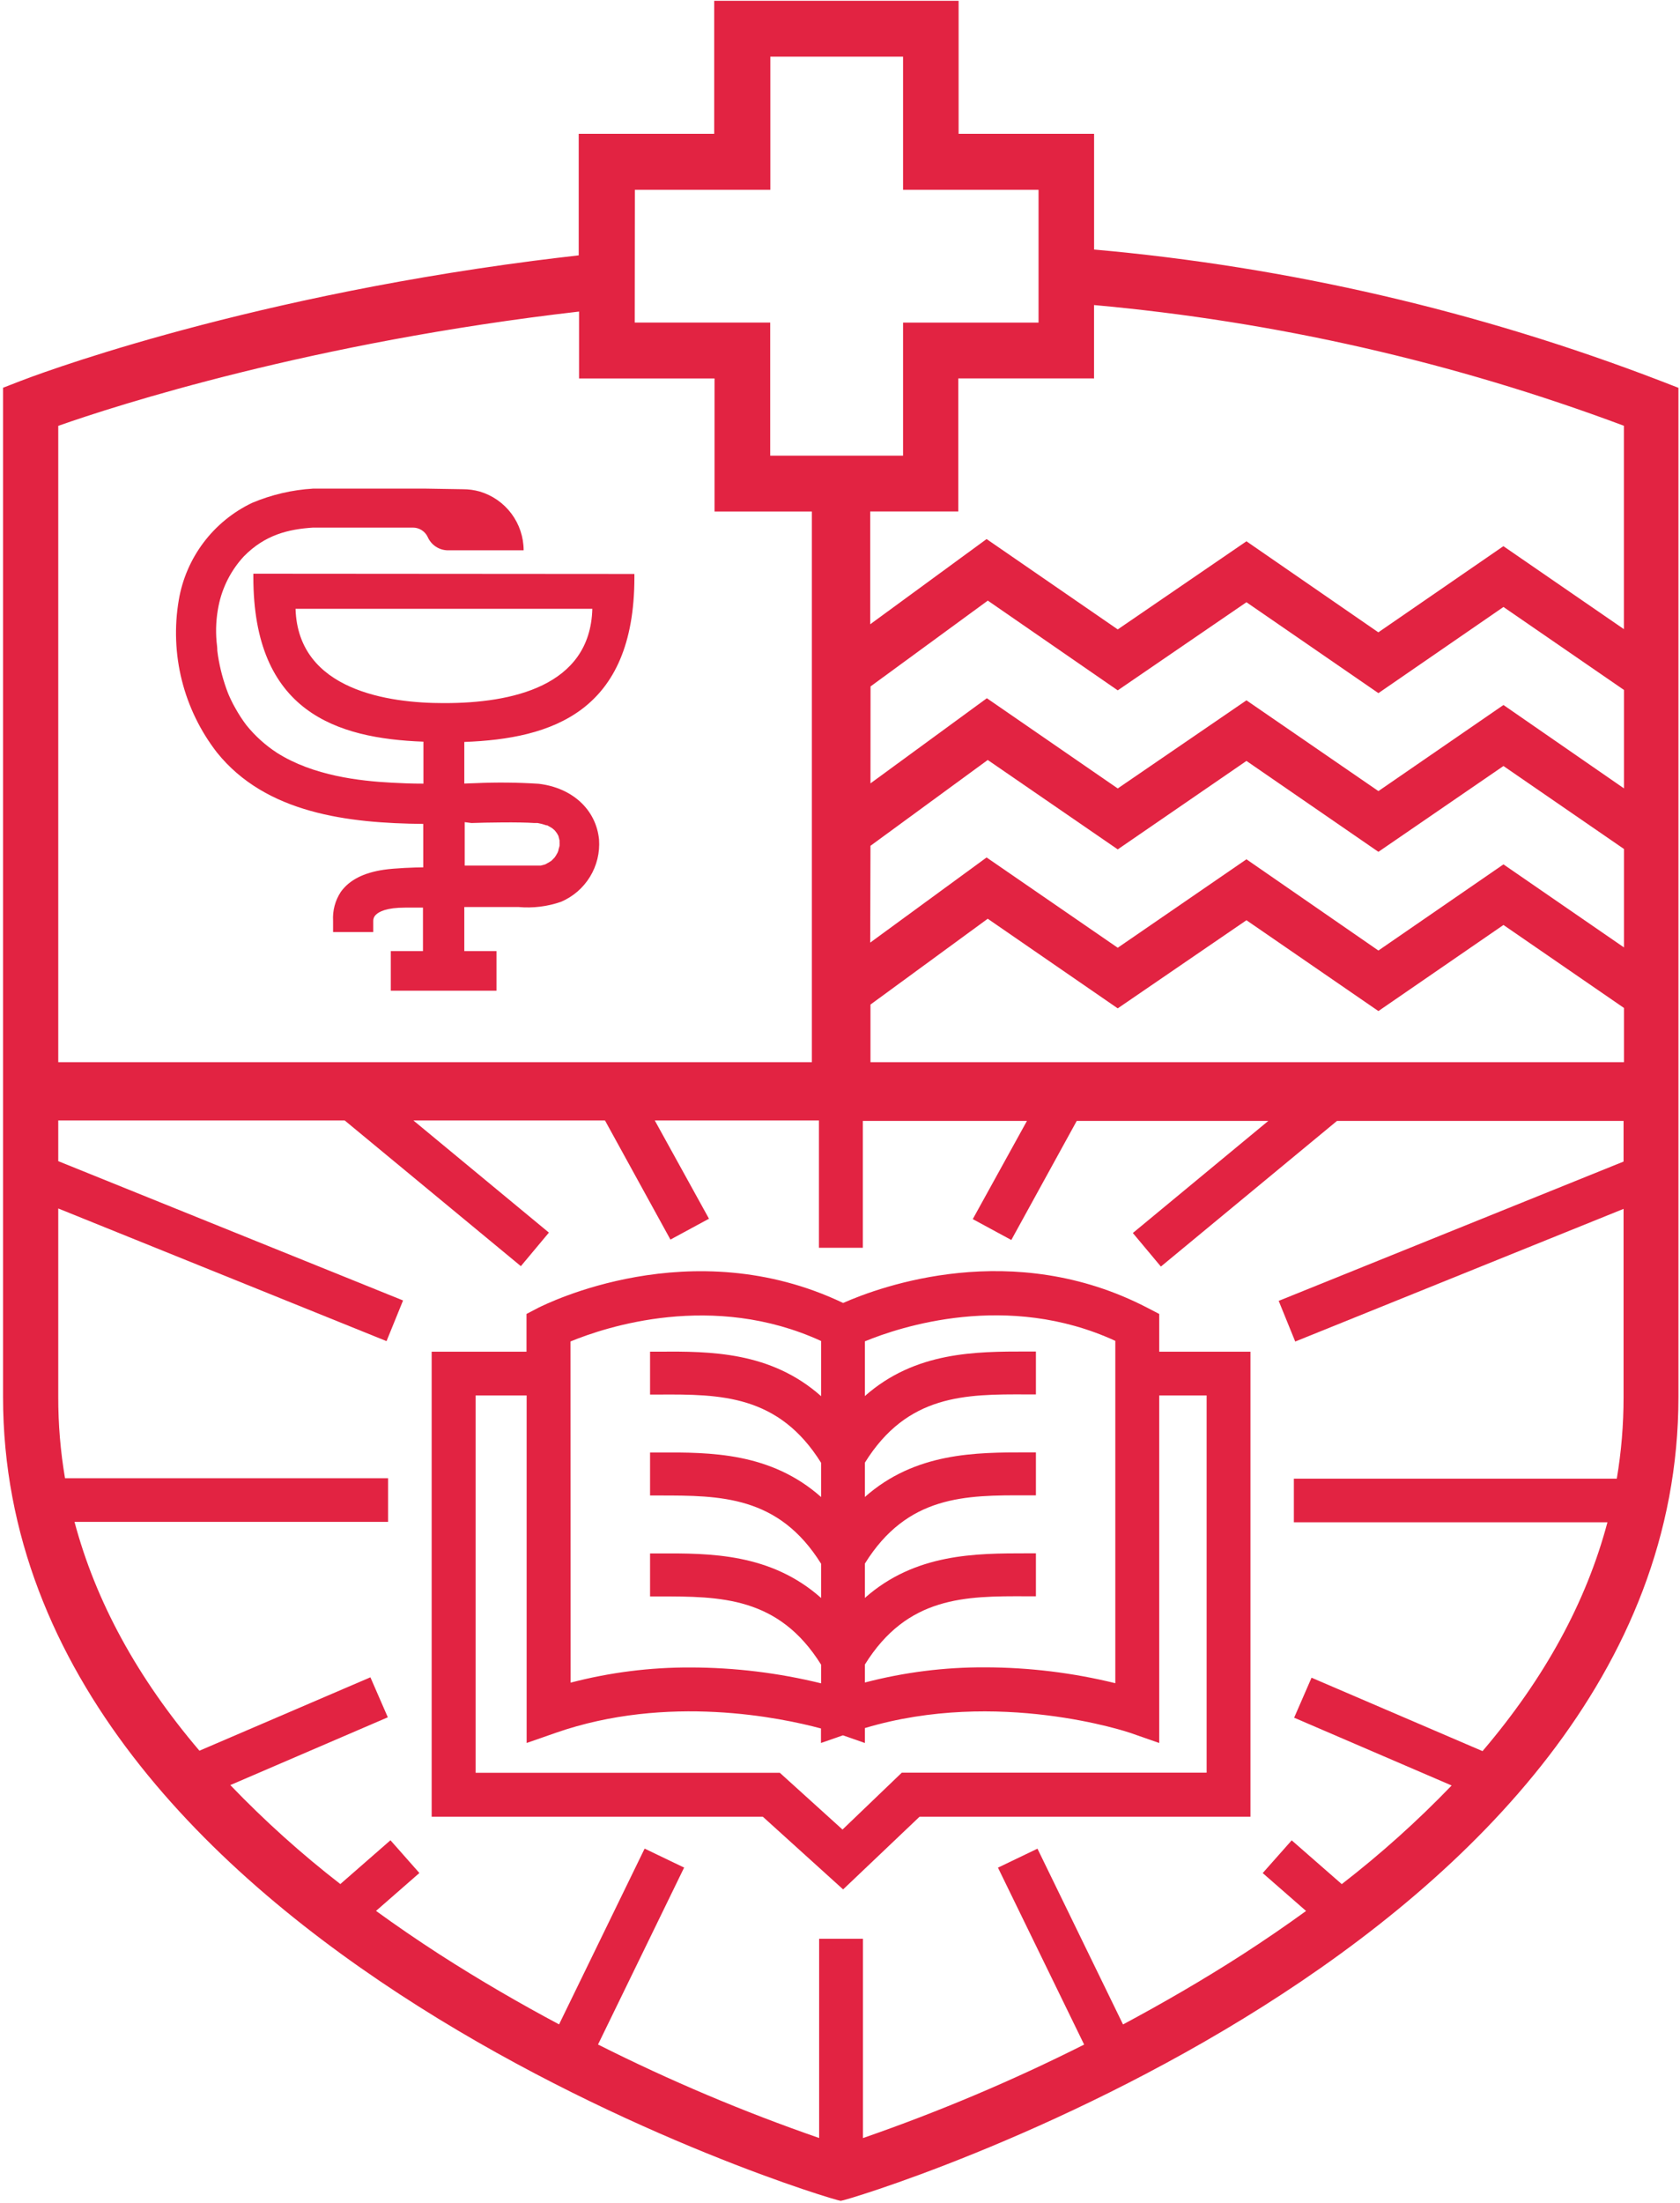
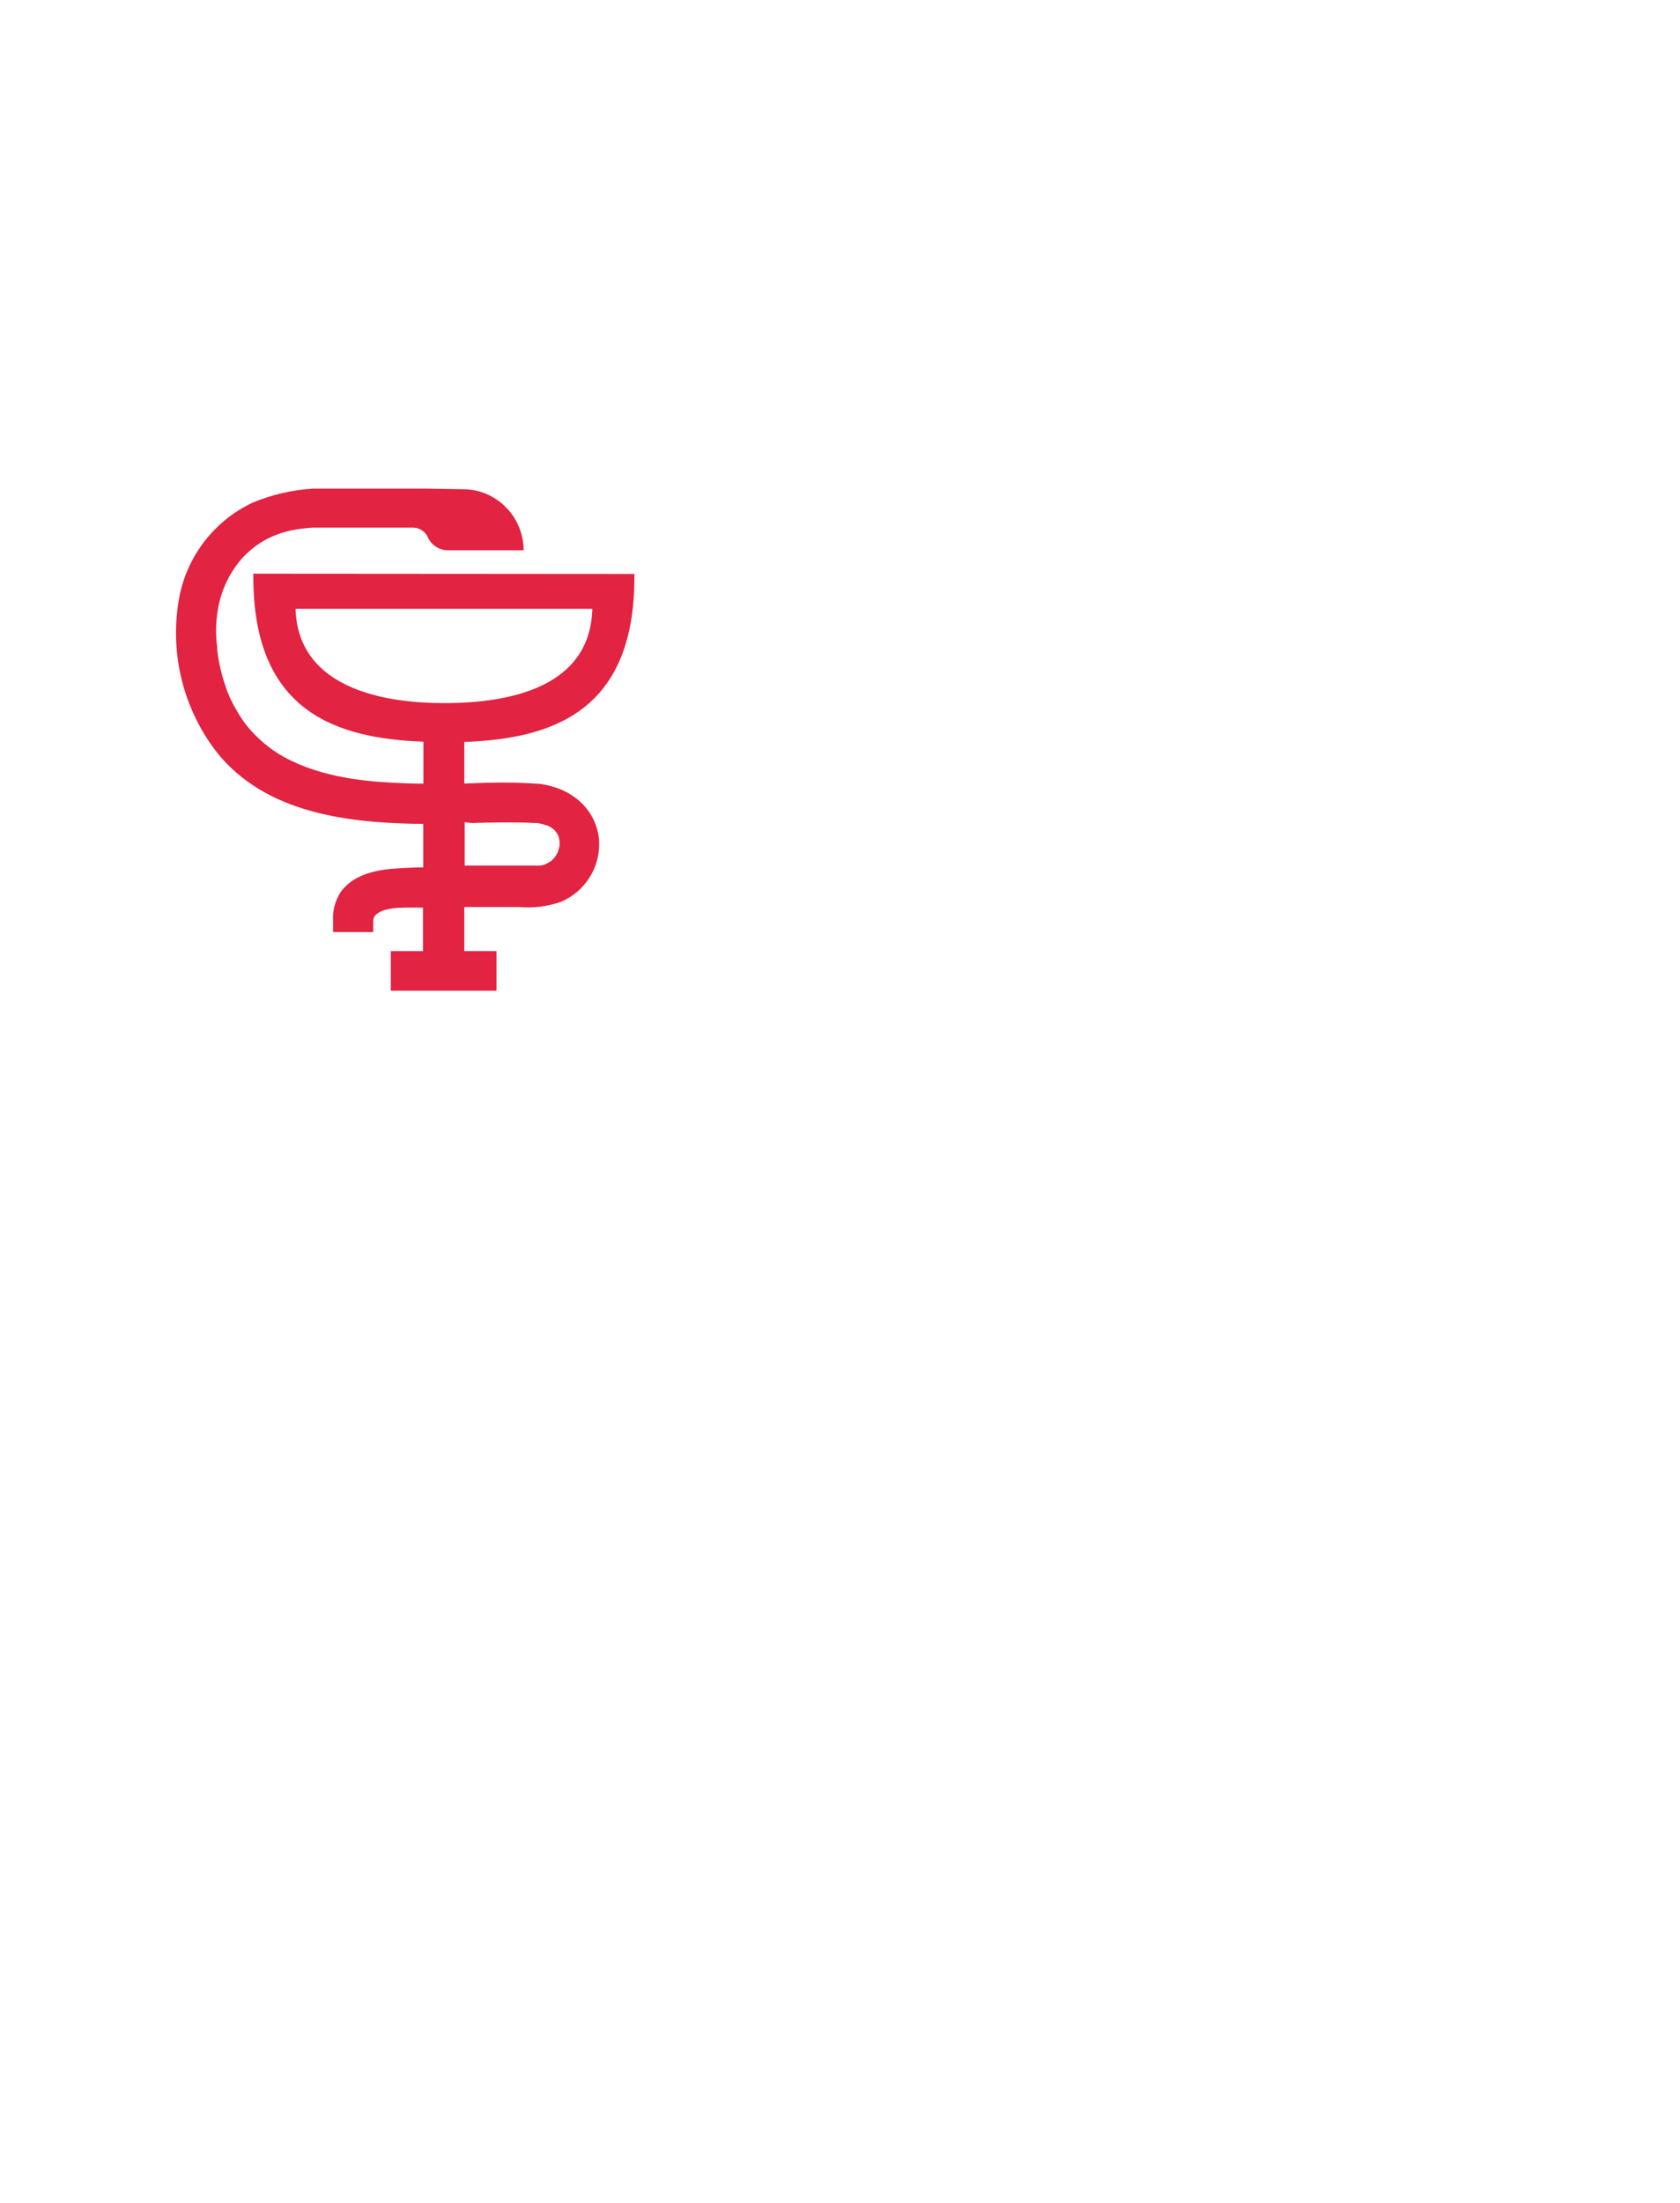
<svg xmlns="http://www.w3.org/2000/svg" width="248" height="325" viewBox="0 0 248 325" fill="none">
-   <path d="M161.509 36.81V19.74H141.509V0.12H105.429V19.74H85.429V37.67C83.143 37.93 80.909 38.2 78.729 38.48C33.909 44.3 4.269 55.72 3.029 56.2L0.449 57.2V156.67V165.34V206.06C0.449 287.76 122.869 324.66 124.109 324.66C125.349 324.66 247.769 287.76 247.769 206.06V57.21L245.189 56.21C218.332 45.889 190.168 39.36 161.509 36.81ZM128.509 101.26L145.819 88.6L164.999 101.84L183.999 88.84L203.479 102.25L221.939 89.54L239.729 101.78V116.3L221.939 104L203.479 116.7L183.999 103.31L164.999 116.31L145.679 103L128.499 115.56L128.509 101.26ZM124.159 286H120.919V315.39C109.745 311.522 98.841 306.916 88.279 301.6L100.989 275.5L95.159 272.7L82.529 298.63C76.799 295.58 70.829 292.13 64.829 288.27C61.583 286.17 58.476 284.043 55.509 281.89L61.909 276.3L57.639 271.47L50.239 277.93C44.477 273.466 39.049 268.587 33.999 263.33L57.249 253.33L54.679 247.43L29.439 258.26C20.279 247.513 14.133 236.26 10.999 224.5H57.289V218.07H9.599C8.926 214.106 8.591 210.091 8.599 206.07V178.27L57.059 197.84L59.499 191.84L8.599 171.29V165.29H50.889L76.889 186.78L81.029 181.83L61.029 165.29H89.309L98.969 182.86L104.659 179.78L96.659 165.29H120.889V184.07H127.369V165.35H151.599L143.599 179.84L149.289 182.92L158.949 165.35H187.229L167.229 181.89L171.369 186.84L197.369 165.35H239.669V171.35L188.759 191.9L191.199 197.9L239.669 178.33V206.13C239.672 210.151 239.338 214.165 238.669 218.13H190.999V224.56H237.289C234.169 236.313 228.023 247.567 218.849 258.32L193.609 247.49L191.039 253.39L214.289 263.39C209.244 268.629 203.823 273.491 198.069 277.94L190.679 271.48L186.399 276.31L192.799 281.9C189.833 284.053 186.726 286.18 183.479 288.28C177.479 292.14 171.479 295.59 165.779 298.64L153.149 272.71L147.319 275.51L160.039 301.61C149.473 306.924 138.566 311.531 127.389 315.4V286H124.159ZM128.499 124.77L145.809 112.11L164.999 125.3L183.999 112.25L203.479 125.66L221.939 113L239.729 125.24V139.76L221.939 127.51L203.479 140.22L183.999 126.76L164.999 139.81L145.639 126.49L128.459 139.05L128.499 124.77ZM161.499 55.87V45C188.251 47.414 214.559 53.404 239.719 62.81V92.81L221.929 80.57L203.469 93.28L183.999 79.85L164.999 92.85L145.639 79.52L128.459 92.09V75.45H141.459V55.82H161.459L161.499 55.87ZM93.719 28H113.719V8.36H133.309V28H153.309V47.59H133.309V67.22H113.699V47.58H93.699L93.719 28ZM8.599 62.82C17.109 59.82 46.019 50.5 85.479 45.96V55.83H105.479V75.46H119.849V156.69H8.599V62.82ZM128.499 156.69V148.19L145.809 135.53L164.999 148.75L183.999 135.75L203.479 149.15L221.939 136.45L239.729 148.69V156.69H128.499Z" fill="#E22342" />
-   <path d="M184.591 268V199.4H171.121V193.83L169.371 192.92C149.511 182.61 129.981 189.77 124.461 192.21C102.021 181.5 80.461 192.44 79.461 192.92L77.721 193.83V199.4H63.721V268H112.611L124.461 278.72L135.741 268H184.591ZM164.641 197.82V248.3C158.344 246.756 151.884 245.97 145.401 245.96C139.419 245.935 133.459 246.688 127.671 248.2V245.55C133.941 235.46 142.511 235.44 151.571 235.48H152.921V229.14H151.591C144.051 229.14 135.111 229.14 127.671 235.72V230.66C133.941 220.57 142.511 220.55 151.571 220.59H152.921V214.25H151.591C144.051 214.25 135.111 214.25 127.671 220.83V215.77C133.941 205.68 142.511 205.66 151.571 205.7H152.921V199.37H151.591C144.051 199.37 135.111 199.37 127.671 205.94V197.87C132.841 195.74 148.701 190.46 164.641 197.8V197.82ZM84.211 197.89C89.391 195.76 105.211 190.48 121.211 197.82V205.96C113.771 199.36 104.821 199.34 97.281 199.39H95.961V205.72H97.301C106.301 205.67 114.931 205.72 121.211 215.79V220.84C113.771 214.24 104.821 214.23 97.281 214.27H95.961V220.61H97.301C106.301 220.61 114.931 220.61 121.211 230.68V235.73C113.771 229.13 104.821 229.12 97.281 229.16H95.961V235.5H97.301C106.301 235.5 114.931 235.5 121.211 245.57V248.32C114.914 246.776 108.454 245.991 101.971 245.98C95.985 245.954 90.022 246.707 84.231 248.22L84.211 197.89ZM124.371 269.89L115.121 261.52H70.211V205.85H77.741V257.12L82.041 255.62C98.551 249.87 115.331 253.4 121.191 254.98V257.12L124.431 255.99L127.671 257.12V254.92C147.301 249.03 166.621 255.55 166.821 255.62L171.121 257.12V205.85H178.121V261.5H133.121L124.371 269.89Z" fill="#E22342" />
  <path d="M37.399 84.63V85.13C37.399 104.99 49.619 108.93 62.509 109.41V115.6C60.769 115.6 59.229 115.54 57.819 115.46C53.129 115.21 46.269 114.46 40.899 111.06C39.179 109.941 37.647 108.558 36.359 106.96C35.765 106.172 35.227 105.344 34.749 104.48C34.509 104.067 34.289 103.647 34.089 103.22C33.999 103.04 33.919 102.86 33.839 102.68L33.649 102.23C32.966 100.457 32.474 98.617 32.179 96.74L32.079 95.99C32.079 95.54 32.019 95.09 31.969 94.64C31.815 92.875 31.916 91.097 32.269 89.36C32.819 86.629 34.114 84.102 36.009 82.06C39.149 78.87 42.619 78.06 46.219 77.83H60.949C61.413 77.829 61.867 77.961 62.257 78.211C62.647 78.461 62.957 78.818 63.149 79.24C63.401 79.806 63.808 80.288 64.323 80.632C64.838 80.975 65.44 81.165 66.059 81.18H77.299C77.296 79.23 76.664 77.333 75.496 75.771C74.329 74.209 72.688 73.065 70.819 72.51C70.005 72.282 69.164 72.168 68.319 72.17L62.839 72.08H46.219C43.122 72.264 40.078 72.975 37.219 74.18C34.394 75.526 31.935 77.533 30.05 80.031C28.165 82.529 26.909 85.444 26.389 88.53C25.719 92.463 25.874 96.493 26.845 100.363C27.816 104.233 29.582 107.859 32.029 111.01C39.259 120.01 51.429 121.44 62.479 121.54V127.95C61.239 127.95 58.229 128.07 56.679 128.3C53.679 128.74 51.569 129.81 50.309 131.57C49.478 132.833 49.078 134.331 49.169 135.84C49.169 135.95 49.169 136.42 49.169 137V137.49H55.099V135.85C55.096 135.689 55.125 135.529 55.185 135.379C55.245 135.23 55.335 135.094 55.449 134.98C55.929 134.48 57.059 133.89 59.789 133.89H62.439V140.3H57.689V146.15H73.289V140.3H68.539V133.8C69.949 133.8 74.039 133.8 75.459 133.8H76.529C78.657 133.994 80.801 133.732 82.819 133.03C84.594 132.275 86.088 130.984 87.094 129.338C88.1 127.693 88.567 125.774 88.429 123.85C87.999 119.44 84.499 116.21 79.519 115.62C76.406 115.42 73.285 115.39 70.169 115.53C69.629 115.53 69.079 115.58 68.539 115.59V109.45C81.409 108.98 93.649 105.05 93.649 85.17V84.67L37.399 84.63ZM69.599 121.41C71.779 121.33 76.719 121.25 78.889 121.41H79.239H79.369L79.979 121.54L80.649 121.75H80.779L80.869 121.8L81.429 122.12L81.559 122.21L81.849 122.46L81.999 122.63L82.229 122.94C82.26 122.988 82.287 123.038 82.309 123.09C82.345 123.162 82.385 123.232 82.429 123.3L82.599 123.98C82.594 124.02 82.594 124.06 82.599 124.1C82.604 124.163 82.604 124.227 82.599 124.29C82.609 124.423 82.609 124.557 82.599 124.69V124.79L82.449 125.32C82.449 125.44 82.389 125.56 82.349 125.69C82.309 125.82 82.239 125.89 82.189 125.99C82.16 126.052 82.126 126.112 82.089 126.17L81.929 126.41C81.897 126.466 81.857 126.517 81.809 126.56L81.419 126.96L81.159 127.13C80.939 127.26 80.729 127.39 80.469 127.52L79.819 127.69H79.649H79.099H74.809H68.599V121.28L69.599 121.41ZM65.599 103.72H65.469C57.469 103.72 43.989 101.9 43.629 89.81H87.439C87.139 101.29 75.449 103.72 65.629 103.72H65.599Z" fill="#E22342" />
</svg>